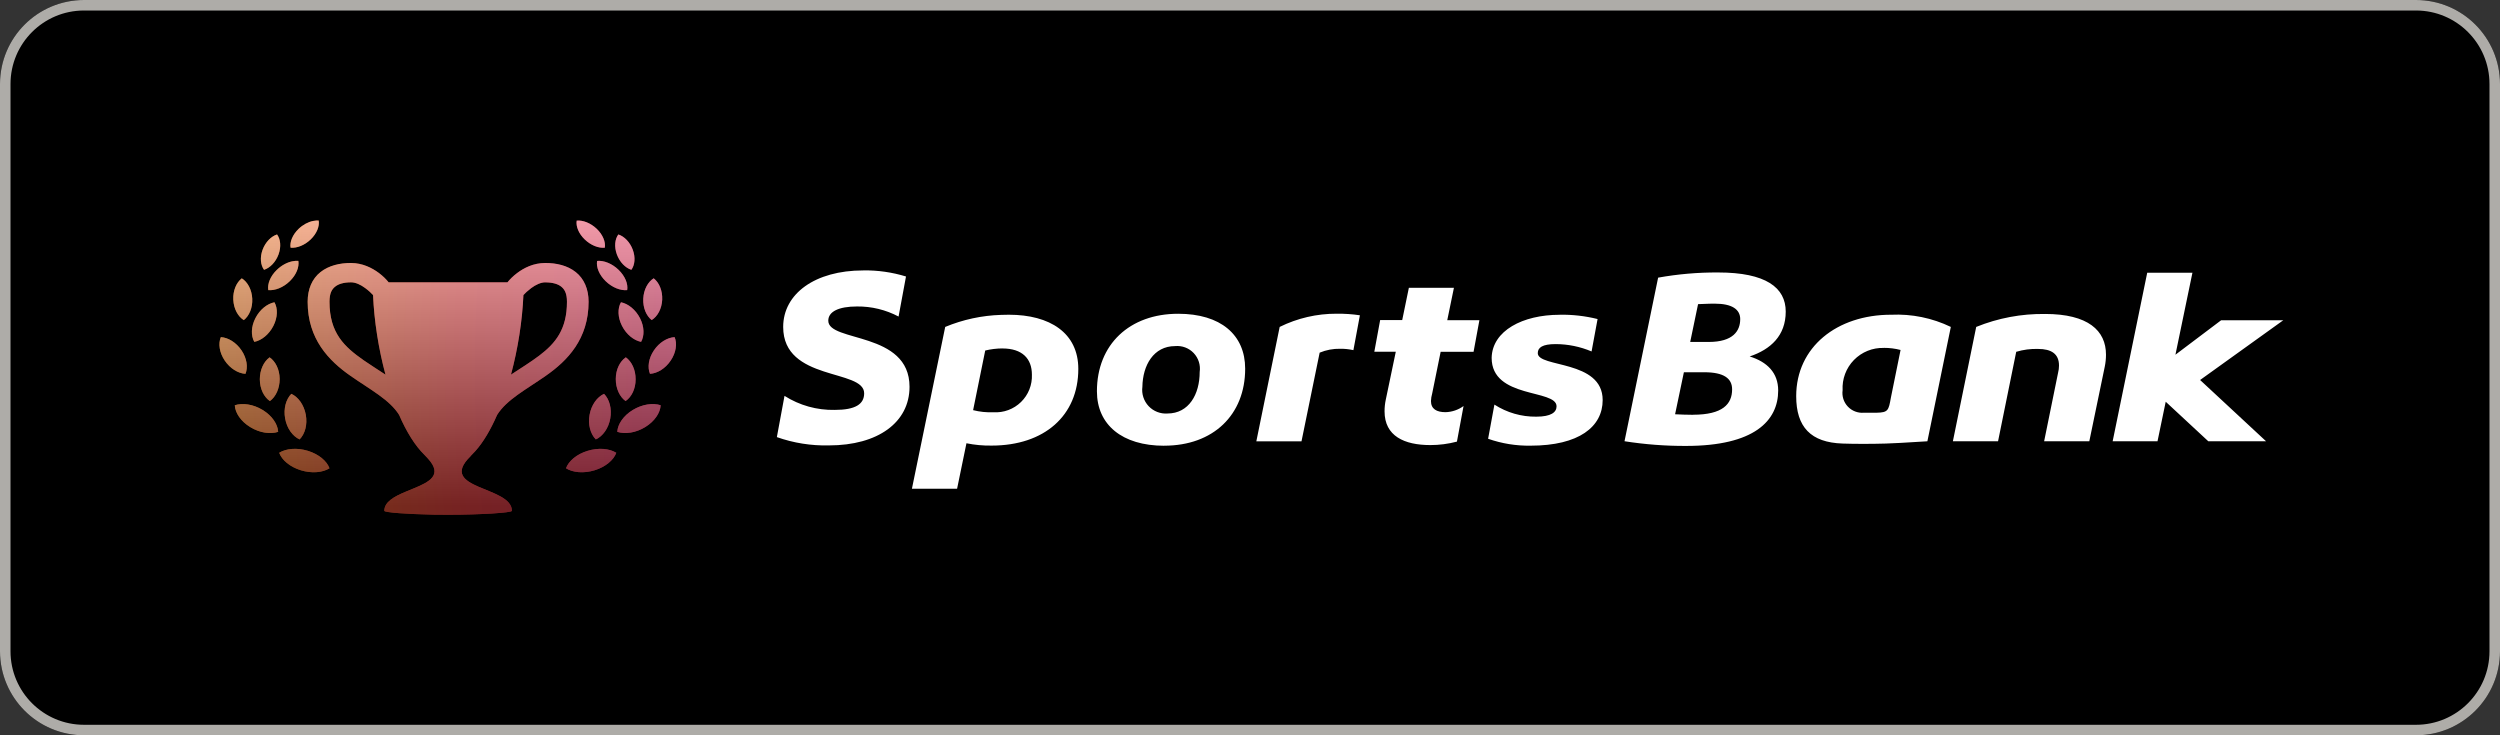
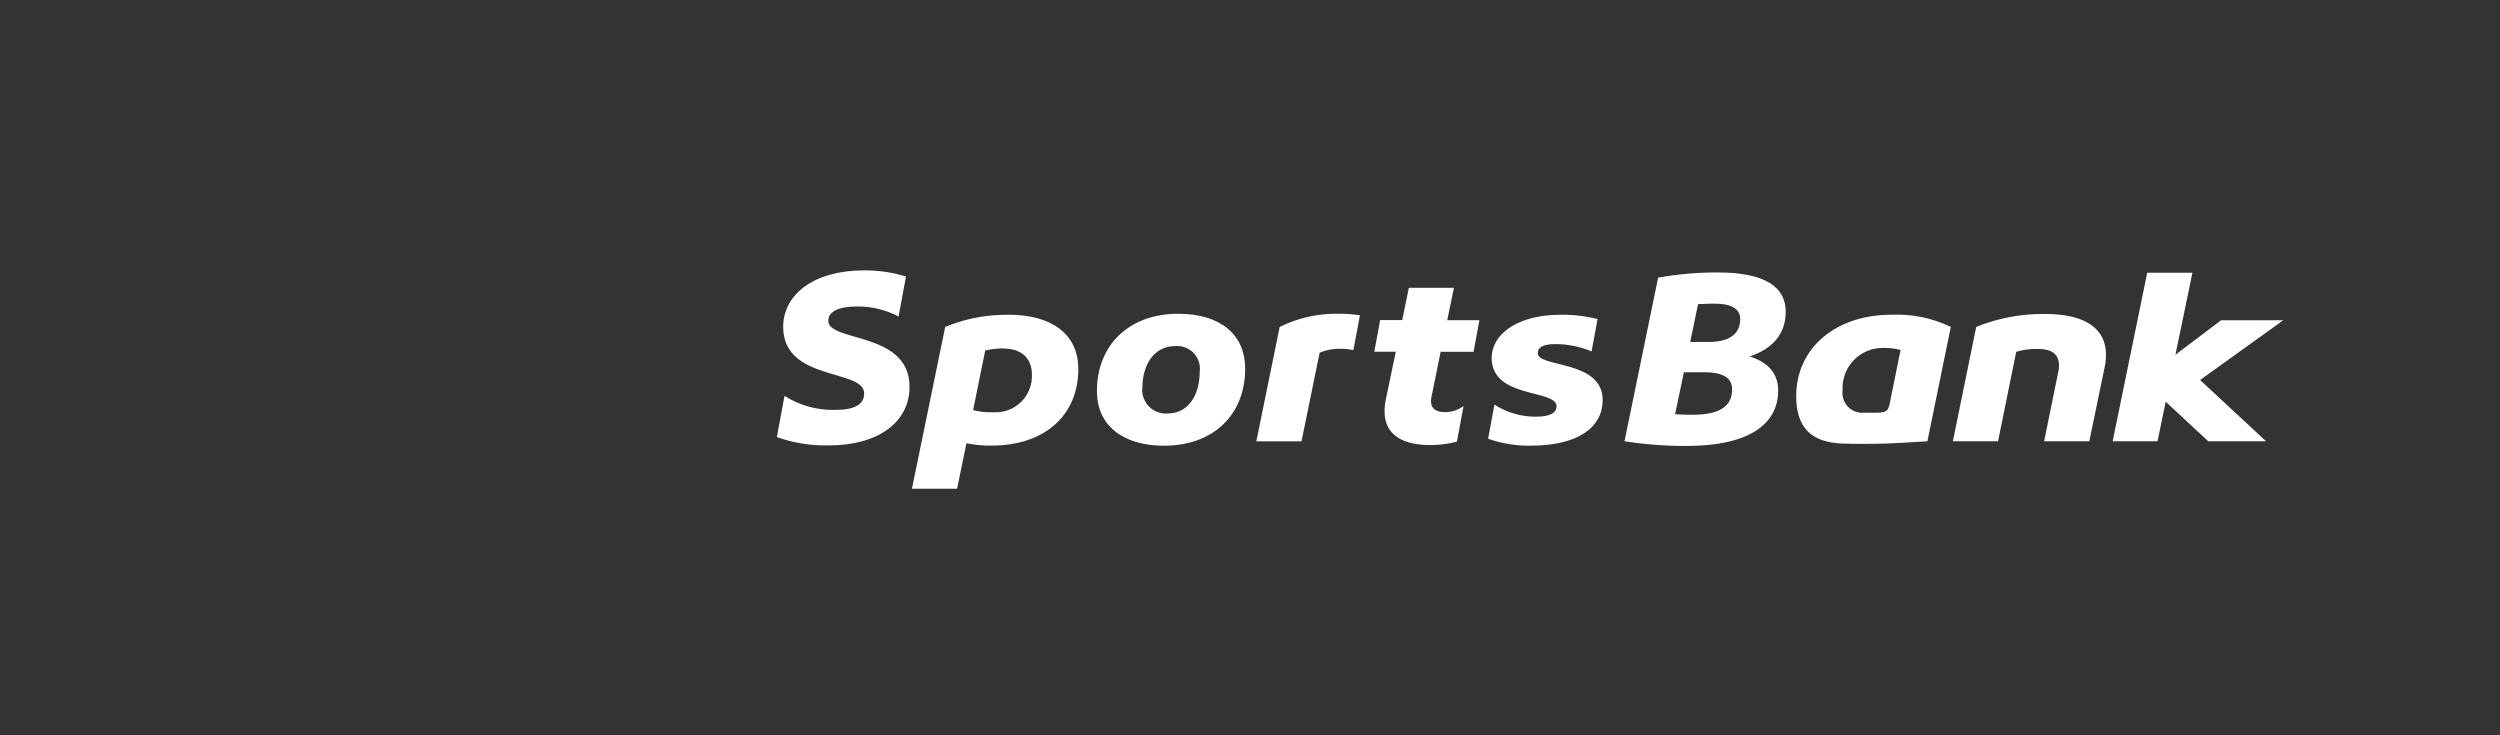
<svg xmlns="http://www.w3.org/2000/svg" width="238" height="70" viewBox="0 0 238 70" fill="none">
  <rect x="0" y="0" width="238" height="70" fill="#333333" stroke="none" />
  <g clip-path="url(#clip0_382_629)">
-     <path d="M230 0H8C3.582 0 0 3.582 0 8V62C0 66.418 3.582 70 8 70H230C234.418 70 238 66.418 238 62V8C238 3.582 234.418 0 230 0Z" fill="black" />
-     <path d="M230 0.5H8C3.858 0.5 0.5 3.858 0.5 8V62C0.5 66.142 3.858 69.5 8 69.5H230C234.142 69.5 237.5 66.142 237.5 62V8C237.5 3.858 234.142 0.5 230 0.5Z" stroke="#AEACA8" />
    <path d="M51.92 25.037C52.958 25.037 54.011 25.266 54.811 25.903C55.61 26.536 56.034 27.532 56.034 28.724C56.034 32.286 54.017 34.345 51.952 35.781C50.051 37.109 48.235 38.047 47.325 39.499C46.716 40.899 46.012 42.097 45.244 42.952L44.911 43.3C44.852 43.352 44.831 43.393 44.784 43.445C41.57 46.603 48.733 46.271 48.733 48.63C48.733 48.812 45.747 49.003 42.661 49.003L41.289 48.993C38.748 48.946 36.588 48.786 36.588 48.63C36.588 47.78 37.525 47.277 38.563 46.836L39.378 46.499C40.882 45.882 42.168 45.229 40.755 43.673L40.405 43.3C39.516 42.434 38.69 41.101 37.996 39.499C37.091 38.052 35.27 37.109 33.369 35.781C31.31 34.345 29.288 32.286 29.288 28.724C29.288 27.526 29.711 26.536 30.511 25.903C31.31 25.271 32.364 25.037 33.401 25.037C34.513 25.037 35.418 25.504 36.069 25.986C36.482 26.297 36.768 26.593 37.001 26.878H48.309C48.542 26.593 48.828 26.297 49.241 25.986C49.892 25.499 50.792 25.037 51.909 25.037H51.92ZM58.67 43.108C58.421 43.792 57.659 44.446 56.616 44.767C55.573 45.089 54.53 44.99 53.884 44.58C54.133 43.896 54.895 43.237 55.938 42.921C56.981 42.6 58.019 42.698 58.67 43.108ZM26.577 43.108C27.228 42.698 28.271 42.6 29.314 42.921C30.357 43.243 31.119 43.896 31.368 44.58C30.717 44.99 29.674 45.089 28.637 44.767C27.594 44.446 26.831 43.792 26.582 43.108H26.577ZM57.505 37.492C58.014 38.006 58.268 38.897 58.098 39.841C57.929 40.785 57.384 41.532 56.722 41.832C56.208 41.319 55.959 40.427 56.129 39.483C56.298 38.54 56.844 37.793 57.505 37.492ZM27.736 37.492C28.393 37.793 28.938 38.54 29.113 39.483C29.282 40.427 29.034 41.319 28.52 41.832C27.864 41.532 27.313 40.785 27.144 39.841C26.974 38.897 27.228 38.006 27.736 37.492ZM62.895 38.581C62.858 39.302 62.323 40.111 61.423 40.66C60.523 41.21 59.501 41.355 58.765 41.111C58.802 40.391 59.337 39.582 60.237 39.032C61.137 38.483 62.159 38.332 62.9 38.581H62.895ZM25.01 39.032C25.91 39.582 26.445 40.391 26.482 41.111C25.741 41.36 24.719 41.21 23.824 40.66C22.924 40.111 22.384 39.302 22.352 38.581C23.094 38.337 24.115 38.483 25.01 39.032ZM59.581 34.018C60.142 34.417 60.518 35.211 60.512 36.118C60.512 37.026 60.121 37.803 59.554 38.182C58.998 37.783 58.617 36.989 58.622 36.082C58.622 35.175 59.014 34.397 59.575 34.018H59.581ZM25.666 34.018C26.228 34.397 26.619 35.175 26.625 36.082C26.625 36.989 26.249 37.783 25.693 38.182C25.132 37.803 24.74 37.026 24.735 36.118C24.735 35.211 25.111 34.417 25.666 34.018ZM33.422 26.878C32.713 26.878 32.215 27.039 31.914 27.283C31.607 27.526 31.368 27.889 31.368 28.724C31.368 31.706 32.771 33.007 34.645 34.314C35.286 34.76 35.995 35.2 36.699 35.667C36.038 33.215 35.619 30.544 35.514 28.091C35.36 27.915 35.101 27.672 34.772 27.428C34.344 27.106 33.851 26.878 33.422 26.878ZM51.92 26.878C51.491 26.878 50.999 27.106 50.57 27.428C50.247 27.672 49.982 27.915 49.829 28.091C49.723 30.544 49.305 33.215 48.643 35.667L50.035 34.76C50.263 34.609 50.48 34.464 50.697 34.314L51.338 33.852C52.883 32.68 53.974 31.358 53.974 28.729C53.974 27.9 53.731 27.532 53.429 27.288C53.122 27.044 52.629 26.883 51.92 26.883V26.878ZM64.224 32.094C64.483 32.706 64.367 33.562 63.853 34.324C63.345 35.086 62.577 35.548 61.878 35.589C61.624 34.977 61.735 34.122 62.249 33.36C62.757 32.597 63.525 32.136 64.224 32.094ZM21.024 32.094C21.722 32.136 22.485 32.597 22.998 33.36C23.506 34.122 23.623 34.972 23.369 35.589C22.67 35.548 21.908 35.086 21.394 34.324C20.881 33.562 20.764 32.706 21.024 32.094ZM59.115 28.776C59.803 28.911 60.512 29.476 60.931 30.295C61.349 31.114 61.359 31.975 61.031 32.546C60.343 32.411 59.633 31.846 59.215 31.026C58.797 30.207 58.786 29.346 59.115 28.776ZM26.127 28.776C26.455 29.346 26.445 30.207 26.026 31.026C25.608 31.846 24.899 32.411 24.211 32.546C23.882 31.975 23.893 31.114 24.311 30.295C24.729 29.471 25.439 28.911 26.127 28.776ZM62.233 26.494C62.752 26.899 63.08 27.666 63.043 28.532C63.001 29.398 62.598 30.129 62.042 30.471C61.524 30.067 61.195 29.3 61.238 28.429C61.28 27.563 61.682 26.831 62.238 26.489L62.233 26.494ZM23.014 26.494C23.57 26.837 23.972 27.568 24.015 28.434C24.057 29.3 23.729 30.072 23.21 30.477C22.654 30.134 22.252 29.403 22.209 28.537C22.167 27.672 22.501 26.899 23.014 26.5V26.494ZM58.892 25.691C59.517 26.297 59.808 27.039 59.708 27.62C59.072 27.682 58.283 27.376 57.659 26.769C57.034 26.163 56.743 25.421 56.844 24.84C57.479 24.778 58.268 25.084 58.892 25.691ZM28.123 24.835H28.404C28.499 25.421 28.213 26.163 27.588 26.769C26.964 27.376 26.175 27.677 25.539 27.62C25.444 27.039 25.73 26.292 26.355 25.691C26.799 25.26 27.329 24.98 27.826 24.877L28.118 24.835H28.123ZM58.866 22.32C59.432 22.502 59.972 23.046 60.242 23.777C60.512 24.509 60.438 25.235 60.105 25.686C59.538 25.504 58.998 24.96 58.728 24.229C58.458 23.497 58.532 22.771 58.866 22.32ZM26.376 22.32C26.709 22.771 26.784 23.497 26.514 24.229C26.244 24.96 25.704 25.504 25.137 25.686C24.804 25.235 24.729 24.509 24.999 23.777C25.269 23.046 25.809 22.502 26.376 22.32ZM56.812 21.786C57.394 22.346 57.669 23.036 57.579 23.58C56.992 23.643 56.256 23.363 55.668 22.797C55.086 22.237 54.811 21.548 54.901 21.003C55.488 20.946 56.224 21.226 56.812 21.786ZM30.082 20.998H30.341C30.431 21.548 30.156 22.237 29.574 22.797C28.991 23.357 28.255 23.637 27.662 23.58C27.572 23.041 27.848 22.346 28.43 21.786C28.848 21.387 29.341 21.128 29.806 21.035L30.082 20.998Z" fill="url(#paint0_radial_382_629)" />
    <g style="mix-blend-mode:overlay">
-       <path d="M51.92 25.037C52.958 25.037 54.011 25.266 54.811 25.903C55.61 26.536 56.034 27.532 56.034 28.724C56.034 32.286 54.017 34.345 51.952 35.781C50.051 37.109 48.235 38.047 47.325 39.499C46.716 40.899 46.012 42.097 45.244 42.952L44.911 43.3C44.852 43.352 44.831 43.393 44.784 43.445C41.57 46.603 48.733 46.271 48.733 48.63C48.733 48.812 45.747 49.003 42.661 49.003L41.289 48.993C38.748 48.946 36.588 48.786 36.588 48.63C36.588 47.78 37.525 47.277 38.563 46.836L39.378 46.499C40.882 45.882 42.168 45.229 40.755 43.673L40.405 43.3C39.516 42.434 38.69 41.101 37.996 39.499C37.091 38.052 35.27 37.109 33.369 35.781C31.31 34.345 29.288 32.286 29.288 28.724C29.288 27.526 29.711 26.536 30.511 25.903C31.31 25.271 32.364 25.037 33.401 25.037C34.513 25.037 35.418 25.504 36.069 25.986C36.482 26.297 36.768 26.593 37.001 26.878H48.309C48.542 26.593 48.828 26.297 49.241 25.986C49.892 25.499 50.792 25.037 51.909 25.037H51.92ZM58.67 43.108C58.421 43.792 57.659 44.446 56.616 44.767C55.573 45.089 54.53 44.99 53.884 44.58C54.133 43.896 54.895 43.237 55.938 42.921C56.981 42.6 58.019 42.698 58.67 43.108ZM26.577 43.108C27.228 42.698 28.271 42.6 29.314 42.921C30.357 43.243 31.119 43.896 31.368 44.58C30.717 44.99 29.674 45.089 28.637 44.767C27.594 44.446 26.831 43.792 26.582 43.108H26.577ZM57.505 37.492C58.014 38.006 58.268 38.897 58.098 39.841C57.929 40.785 57.384 41.532 56.722 41.832C56.208 41.319 55.959 40.427 56.129 39.483C56.298 38.54 56.844 37.793 57.505 37.492ZM27.736 37.492C28.393 37.793 28.938 38.54 29.113 39.483C29.282 40.427 29.034 41.319 28.52 41.832C27.864 41.532 27.313 40.785 27.144 39.841C26.974 38.897 27.228 38.006 27.736 37.492ZM62.895 38.581C62.858 39.302 62.323 40.111 61.423 40.66C60.523 41.21 59.501 41.355 58.765 41.111C58.802 40.391 59.337 39.582 60.237 39.032C61.137 38.483 62.159 38.332 62.9 38.581H62.895ZM25.01 39.032C25.91 39.582 26.445 40.391 26.482 41.111C25.741 41.36 24.719 41.21 23.824 40.66C22.924 40.111 22.384 39.302 22.352 38.581C23.094 38.337 24.115 38.483 25.01 39.032ZM59.581 34.018C60.142 34.417 60.518 35.211 60.512 36.118C60.512 37.026 60.121 37.803 59.554 38.182C58.998 37.783 58.617 36.989 58.622 36.082C58.622 35.175 59.014 34.397 59.575 34.018H59.581ZM25.666 34.018C26.228 34.397 26.619 35.175 26.625 36.082C26.625 36.989 26.249 37.783 25.693 38.182C25.132 37.803 24.74 37.026 24.735 36.118C24.735 35.211 25.111 34.417 25.666 34.018ZM33.422 26.878C32.713 26.878 32.215 27.039 31.914 27.283C31.607 27.526 31.368 27.889 31.368 28.724C31.368 31.706 32.771 33.007 34.645 34.314C35.286 34.76 35.995 35.2 36.699 35.667C36.038 33.215 35.619 30.544 35.514 28.091C35.36 27.915 35.101 27.672 34.772 27.428C34.344 27.106 33.851 26.878 33.422 26.878ZM51.92 26.878C51.491 26.878 50.999 27.106 50.57 27.428C50.247 27.672 49.982 27.915 49.829 28.091C49.723 30.544 49.305 33.215 48.643 35.667L50.035 34.76C50.263 34.609 50.48 34.464 50.697 34.314L51.338 33.852C52.883 32.68 53.974 31.358 53.974 28.729C53.974 27.9 53.731 27.532 53.429 27.288C53.122 27.044 52.629 26.883 51.92 26.883V26.878ZM64.224 32.094C64.483 32.706 64.367 33.562 63.853 34.324C63.345 35.086 62.577 35.548 61.878 35.589C61.624 34.977 61.735 34.122 62.249 33.36C62.757 32.597 63.525 32.136 64.224 32.094ZM21.024 32.094C21.722 32.136 22.485 32.597 22.998 33.36C23.506 34.122 23.623 34.972 23.369 35.589C22.67 35.548 21.908 35.086 21.394 34.324C20.881 33.562 20.764 32.706 21.024 32.094ZM59.115 28.776C59.803 28.911 60.512 29.476 60.931 30.295C61.349 31.114 61.359 31.975 61.031 32.546C60.343 32.411 59.633 31.846 59.215 31.026C58.797 30.207 58.786 29.346 59.115 28.776ZM26.127 28.776C26.455 29.346 26.445 30.207 26.026 31.026C25.608 31.846 24.899 32.411 24.211 32.546C23.882 31.975 23.893 31.114 24.311 30.295C24.729 29.471 25.439 28.911 26.127 28.776ZM62.233 26.494C62.752 26.899 63.08 27.666 63.043 28.532C63.001 29.398 62.598 30.129 62.042 30.471C61.524 30.067 61.195 29.3 61.238 28.429C61.28 27.563 61.682 26.831 62.238 26.489L62.233 26.494ZM23.014 26.494C23.57 26.837 23.972 27.568 24.015 28.434C24.057 29.3 23.729 30.072 23.21 30.477C22.654 30.134 22.252 29.403 22.209 28.537C22.167 27.672 22.501 26.899 23.014 26.5V26.494ZM58.892 25.691C59.517 26.297 59.808 27.039 59.708 27.62C59.072 27.682 58.283 27.376 57.659 26.769C57.034 26.163 56.743 25.421 56.844 24.84C57.479 24.778 58.268 25.084 58.892 25.691ZM28.123 24.835H28.404C28.499 25.421 28.213 26.163 27.588 26.769C26.964 27.376 26.175 27.677 25.539 27.62C25.444 27.039 25.73 26.292 26.355 25.691C26.799 25.26 27.329 24.98 27.826 24.877L28.118 24.835H28.123ZM58.866 22.32C59.432 22.502 59.972 23.046 60.242 23.777C60.512 24.509 60.438 25.235 60.105 25.686C59.538 25.504 58.998 24.96 58.728 24.229C58.458 23.497 58.532 22.771 58.866 22.32ZM26.376 22.32C26.709 22.771 26.784 23.497 26.514 24.229C26.244 24.96 25.704 25.504 25.137 25.686C24.804 25.235 24.729 24.509 24.999 23.777C25.269 23.046 25.809 22.502 26.376 22.32ZM56.812 21.786C57.394 22.346 57.669 23.036 57.579 23.58C56.992 23.643 56.256 23.363 55.668 22.797C55.086 22.237 54.811 21.548 54.901 21.003C55.488 20.946 56.224 21.226 56.812 21.786ZM30.082 20.998H30.341C30.431 21.548 30.156 22.237 29.574 22.797C28.991 23.357 28.255 23.637 27.662 23.58C27.572 23.041 27.848 22.346 28.43 21.786C28.848 21.387 29.341 21.128 29.806 21.035L30.082 20.998Z" fill="url(#paint1_linear_382_629)" />
+       <path d="M51.92 25.037C52.958 25.037 54.011 25.266 54.811 25.903C55.61 26.536 56.034 27.532 56.034 28.724C56.034 32.286 54.017 34.345 51.952 35.781C50.051 37.109 48.235 38.047 47.325 39.499C46.716 40.899 46.012 42.097 45.244 42.952L44.911 43.3C44.852 43.352 44.831 43.393 44.784 43.445C41.57 46.603 48.733 46.271 48.733 48.63C48.733 48.812 45.747 49.003 42.661 49.003L41.289 48.993C38.748 48.946 36.588 48.786 36.588 48.63C36.588 47.78 37.525 47.277 38.563 46.836L39.378 46.499C40.882 45.882 42.168 45.229 40.755 43.673L40.405 43.3C39.516 42.434 38.69 41.101 37.996 39.499C37.091 38.052 35.27 37.109 33.369 35.781C31.31 34.345 29.288 32.286 29.288 28.724C29.288 27.526 29.711 26.536 30.511 25.903C31.31 25.271 32.364 25.037 33.401 25.037C34.513 25.037 35.418 25.504 36.069 25.986C36.482 26.297 36.768 26.593 37.001 26.878H48.309C48.542 26.593 48.828 26.297 49.241 25.986C49.892 25.499 50.792 25.037 51.909 25.037H51.92ZM58.67 43.108C58.421 43.792 57.659 44.446 56.616 44.767C55.573 45.089 54.53 44.99 53.884 44.58C54.133 43.896 54.895 43.237 55.938 42.921C56.981 42.6 58.019 42.698 58.67 43.108ZM26.577 43.108C27.228 42.698 28.271 42.6 29.314 42.921C30.357 43.243 31.119 43.896 31.368 44.58C30.717 44.99 29.674 45.089 28.637 44.767C27.594 44.446 26.831 43.792 26.582 43.108H26.577ZM57.505 37.492C58.014 38.006 58.268 38.897 58.098 39.841C57.929 40.785 57.384 41.532 56.722 41.832C56.208 41.319 55.959 40.427 56.129 39.483C56.298 38.54 56.844 37.793 57.505 37.492ZM27.736 37.492C28.393 37.793 28.938 38.54 29.113 39.483C29.282 40.427 29.034 41.319 28.52 41.832C27.864 41.532 27.313 40.785 27.144 39.841C26.974 38.897 27.228 38.006 27.736 37.492ZM62.895 38.581C62.858 39.302 62.323 40.111 61.423 40.66C60.523 41.21 59.501 41.355 58.765 41.111C58.802 40.391 59.337 39.582 60.237 39.032C61.137 38.483 62.159 38.332 62.9 38.581H62.895ZM25.01 39.032C25.91 39.582 26.445 40.391 26.482 41.111C25.741 41.36 24.719 41.21 23.824 40.66C22.924 40.111 22.384 39.302 22.352 38.581C23.094 38.337 24.115 38.483 25.01 39.032ZM59.581 34.018C60.142 34.417 60.518 35.211 60.512 36.118C60.512 37.026 60.121 37.803 59.554 38.182C58.998 37.783 58.617 36.989 58.622 36.082C58.622 35.175 59.014 34.397 59.575 34.018H59.581ZM25.666 34.018C26.228 34.397 26.619 35.175 26.625 36.082C26.625 36.989 26.249 37.783 25.693 38.182C25.132 37.803 24.74 37.026 24.735 36.118C24.735 35.211 25.111 34.417 25.666 34.018ZM33.422 26.878C32.713 26.878 32.215 27.039 31.914 27.283C31.607 27.526 31.368 27.889 31.368 28.724C31.368 31.706 32.771 33.007 34.645 34.314C35.286 34.76 35.995 35.2 36.699 35.667C36.038 33.215 35.619 30.544 35.514 28.091C35.36 27.915 35.101 27.672 34.772 27.428C34.344 27.106 33.851 26.878 33.422 26.878ZM51.92 26.878C51.491 26.878 50.999 27.106 50.57 27.428C50.247 27.672 49.982 27.915 49.829 28.091C49.723 30.544 49.305 33.215 48.643 35.667L50.035 34.76C50.263 34.609 50.48 34.464 50.697 34.314L51.338 33.852C52.883 32.68 53.974 31.358 53.974 28.729C53.974 27.9 53.731 27.532 53.429 27.288C53.122 27.044 52.629 26.883 51.92 26.883V26.878ZM64.224 32.094C64.483 32.706 64.367 33.562 63.853 34.324C63.345 35.086 62.577 35.548 61.878 35.589C61.624 34.977 61.735 34.122 62.249 33.36C62.757 32.597 63.525 32.136 64.224 32.094ZM21.024 32.094C21.722 32.136 22.485 32.597 22.998 33.36C23.506 34.122 23.623 34.972 23.369 35.589C22.67 35.548 21.908 35.086 21.394 34.324C20.881 33.562 20.764 32.706 21.024 32.094ZM59.115 28.776C59.803 28.911 60.512 29.476 60.931 30.295C61.349 31.114 61.359 31.975 61.031 32.546C60.343 32.411 59.633 31.846 59.215 31.026C58.797 30.207 58.786 29.346 59.115 28.776ZM26.127 28.776C26.455 29.346 26.445 30.207 26.026 31.026C25.608 31.846 24.899 32.411 24.211 32.546C23.882 31.975 23.893 31.114 24.311 30.295C24.729 29.471 25.439 28.911 26.127 28.776ZM62.233 26.494C62.752 26.899 63.08 27.666 63.043 28.532C63.001 29.398 62.598 30.129 62.042 30.471C61.524 30.067 61.195 29.3 61.238 28.429C61.28 27.563 61.682 26.831 62.238 26.489L62.233 26.494ZM23.014 26.494C23.57 26.837 23.972 27.568 24.015 28.434C24.057 29.3 23.729 30.072 23.21 30.477C22.654 30.134 22.252 29.403 22.209 28.537C22.167 27.672 22.501 26.899 23.014 26.5V26.494ZM58.892 25.691C59.517 26.297 59.808 27.039 59.708 27.62C59.072 27.682 58.283 27.376 57.659 26.769C57.034 26.163 56.743 25.421 56.844 24.84C57.479 24.778 58.268 25.084 58.892 25.691ZM28.123 24.835H28.404C28.499 25.421 28.213 26.163 27.588 26.769C26.964 27.376 26.175 27.677 25.539 27.62C25.444 27.039 25.73 26.292 26.355 25.691C26.799 25.26 27.329 24.98 27.826 24.877L28.118 24.835ZM58.866 22.32C59.432 22.502 59.972 23.046 60.242 23.777C60.512 24.509 60.438 25.235 60.105 25.686C59.538 25.504 58.998 24.96 58.728 24.229C58.458 23.497 58.532 22.771 58.866 22.32ZM26.376 22.32C26.709 22.771 26.784 23.497 26.514 24.229C26.244 24.96 25.704 25.504 25.137 25.686C24.804 25.235 24.729 24.509 24.999 23.777C25.269 23.046 25.809 22.502 26.376 22.32ZM56.812 21.786C57.394 22.346 57.669 23.036 57.579 23.58C56.992 23.643 56.256 23.363 55.668 22.797C55.086 22.237 54.811 21.548 54.901 21.003C55.488 20.946 56.224 21.226 56.812 21.786ZM30.082 20.998H30.341C30.431 21.548 30.156 22.237 29.574 22.797C28.991 23.357 28.255 23.637 27.662 23.58C27.572 23.041 27.848 22.346 28.43 21.786C28.848 21.387 29.341 21.128 29.806 21.035L30.082 20.998Z" fill="url(#paint1_linear_382_629)" />
    </g>
  </g>
  <path d="M82.168 25.742C83.551 25.72 84.929 25.916 86.251 26.322L85.544 30.136C84.328 29.491 82.969 29.162 81.593 29.176C79.832 29.176 78.852 29.669 78.852 30.531C78.852 32.605 86.587 31.516 86.587 36.824C86.587 40.206 83.587 42.403 78.909 42.403C77.224 42.442 75.546 42.174 73.957 41.613L74.685 37.686C76.113 38.594 77.777 39.059 79.468 39.023C81.433 39.023 82.268 38.479 82.268 37.442C82.268 35.096 74.559 36.333 74.559 31.124C74.559 27.967 77.588 25.745 82.179 25.745L82.168 25.742ZM96.047 29.962C99.947 29.962 102.655 31.692 102.655 35.12C102.655 39.565 99.422 42.42 94.401 42.42C93.597 42.433 92.794 42.359 92.006 42.199L91.115 46.526H86.815L89.984 31.123C91.674 30.421 93.478 30.032 95.308 29.977L96.047 29.962ZM95.439 33.17C94.884 33.172 94.332 33.239 93.793 33.37L92.64 39.047C93.272 39.207 93.923 39.274 94.574 39.247C95.056 39.277 95.538 39.206 95.991 39.038C96.443 38.87 96.855 38.609 97.2 38.272C97.546 37.934 97.816 37.529 97.995 37.08C98.173 36.632 98.256 36.151 98.237 35.669C98.237 34.14 97.315 33.174 95.437 33.174L95.439 33.17ZM110.831 42.43C115.506 42.43 118.54 39.494 118.54 35.1C118.54 31.866 116.203 29.87 112.162 29.87C107.545 29.87 104.427 32.78 104.427 37.251C104.427 40.433 106.822 42.435 110.836 42.435L110.831 42.43ZM111.151 39.366C110.817 39.39 110.482 39.34 110.17 39.218C109.859 39.097 109.578 38.908 109.348 38.664C109.119 38.421 108.947 38.129 108.844 37.81C108.741 37.492 108.711 37.155 108.755 36.823C108.786 34.775 109.824 32.948 111.873 32.948C112.199 32.918 112.528 32.962 112.834 33.077C113.141 33.193 113.417 33.376 113.642 33.614C113.867 33.852 114.035 34.138 114.133 34.45C114.232 34.762 114.258 35.093 114.21 35.417C114.211 37.543 113.173 39.365 111.15 39.365L111.151 39.366ZM127.251 29.866C127.991 29.856 128.73 29.906 129.462 30.015L128.843 33.336L128.754 33.316C128.373 33.237 127.985 33.199 127.596 33.203C126.922 33.188 126.253 33.314 125.631 33.573L123.902 42.016H119.602L121.825 31.123C123.511 30.289 125.368 29.858 127.249 29.865L127.251 29.866ZM138.413 27.402L137.779 30.482H140.839L140.284 33.49H137.15L136.343 37.463C136.275 37.695 136.237 37.935 136.228 38.177C136.228 38.942 136.777 39.239 137.611 39.239C138.23 39.224 138.83 39.019 139.33 38.654L138.7 42.042C137.874 42.261 137.023 42.371 136.169 42.371C133.685 42.371 131.81 41.509 131.81 39.163C131.809 38.79 131.848 38.418 131.925 38.054L132.879 33.486H130.835L131.39 30.473H133.49L134.124 27.398H138.424L138.413 27.402ZM148.468 29.962C149.688 29.941 150.905 30.079 152.089 30.373L151.518 33.458C150.435 32.999 149.272 32.761 148.096 32.758C146.844 32.758 146.396 33.081 146.396 33.62C146.396 35.026 152.574 34.236 152.574 38.086C152.574 40.627 150.321 42.428 145.704 42.428C144.33 42.449 142.964 42.227 141.668 41.771L142.268 38.517C143.454 39.284 144.839 39.684 146.251 39.667C147.666 39.667 148.184 39.246 148.184 38.681C148.184 37.028 142.005 37.988 142.005 34.067C142.063 31.475 144.977 29.967 148.472 29.967L148.468 29.962ZM166.568 33.935C168.56 33.268 170.001 31.959 170.001 29.665C170.001 27.371 168.101 25.939 163.565 25.939C161.65 25.928 159.738 26.093 157.853 26.432L154.653 42.005C156.591 42.31 158.55 42.46 160.512 42.452C167.005 42.452 169.284 40.06 169.284 37.17C169.279 35.49 168.242 34.453 166.568 33.934V33.935ZM165.668 30.383C165.668 31.492 165.002 32.554 162.668 32.554H160.907L161.656 28.954L162.756 28.913C162.929 28.913 163.092 28.908 163.243 28.908C164.889 28.908 165.67 29.452 165.67 30.391L165.668 30.383ZM161.168 39.489C160.56 39.489 160.015 39.463 159.468 39.438L160.306 35.438H162.24C164.116 35.438 164.897 36.028 164.897 37.065C164.897 38.471 163.997 39.483 161.176 39.483L161.168 39.489ZM180.034 29.963C181.996 29.871 183.95 30.27 185.719 31.123L183.487 42.01L180.919 42.164C180.358 42.195 179.896 42.215 179.53 42.226C178.13 42.267 176.59 42.267 175.416 42.226C172.387 42.126 170.998 40.655 170.998 37.714C170.998 33.046 174.868 29.962 180.033 29.962L180.034 29.963ZM179.341 33.123C178.813 33.107 178.287 33.2 177.797 33.398C177.307 33.596 176.863 33.894 176.494 34.272C176.125 34.65 175.838 35.101 175.653 35.596C175.467 36.091 175.387 36.619 175.416 37.147C175.377 37.427 175.401 37.713 175.486 37.982C175.572 38.252 175.718 38.499 175.912 38.705C176.106 38.911 176.344 39.071 176.608 39.172C176.872 39.274 177.156 39.315 177.438 39.292H178.66C179.75 39.266 179.797 39.076 180.012 37.86L180.934 33.317C180.415 33.182 179.882 33.115 179.346 33.117L179.341 33.123ZM194.69 29.889C198.79 29.889 200.49 31.47 200.49 33.764C200.49 34.145 200.452 34.525 200.375 34.898L198.902 42.007H194.602L195.928 35.493C195.987 35.267 196.017 35.034 196.017 34.8C196.017 33.691 195.293 33.219 194.025 33.219C193.321 33.197 192.619 33.289 191.944 33.491L190.215 42.006H185.915L188.135 31.123C190.214 30.279 192.441 29.86 194.685 29.891L194.69 29.889ZM208.72 25.962L207.101 33.769L211.451 30.489H217.368L209.45 36.176L215.728 42.007H210.228L206.176 38.245L205.395 42.007H201.125L204.415 25.967H208.715L208.72 25.962Z" fill="white" />
  <defs>
    <radialGradient id="paint0_radial_382_629" cx="0" cy="0" r="1" gradientUnits="userSpaceOnUse" gradientTransform="translate(178.143 35.241) scale(179.689 172.363)">
      <stop stop-color="#6783DC" />
      <stop offset="0.5" stop-color="#E0208D" />
      <stop offset="0.75" stop-color="#EC4545" />
      <stop offset="1" stop-color="#F7B500" />
    </radialGradient>
    <linearGradient id="paint1_linear_382_629" x1="120.567" y1="20.32" x2="120.567" y2="48.191" gradientUnits="userSpaceOnUse">
      <stop stop-color="white" stop-opacity="0.5" />
      <stop offset="1" stop-opacity="0.5" />
    </linearGradient>
    <clipPath id="clip0_382_629">
-       <rect width="238" height="70" fill="white" />
-     </clipPath>
+       </clipPath>
  </defs>
</svg>